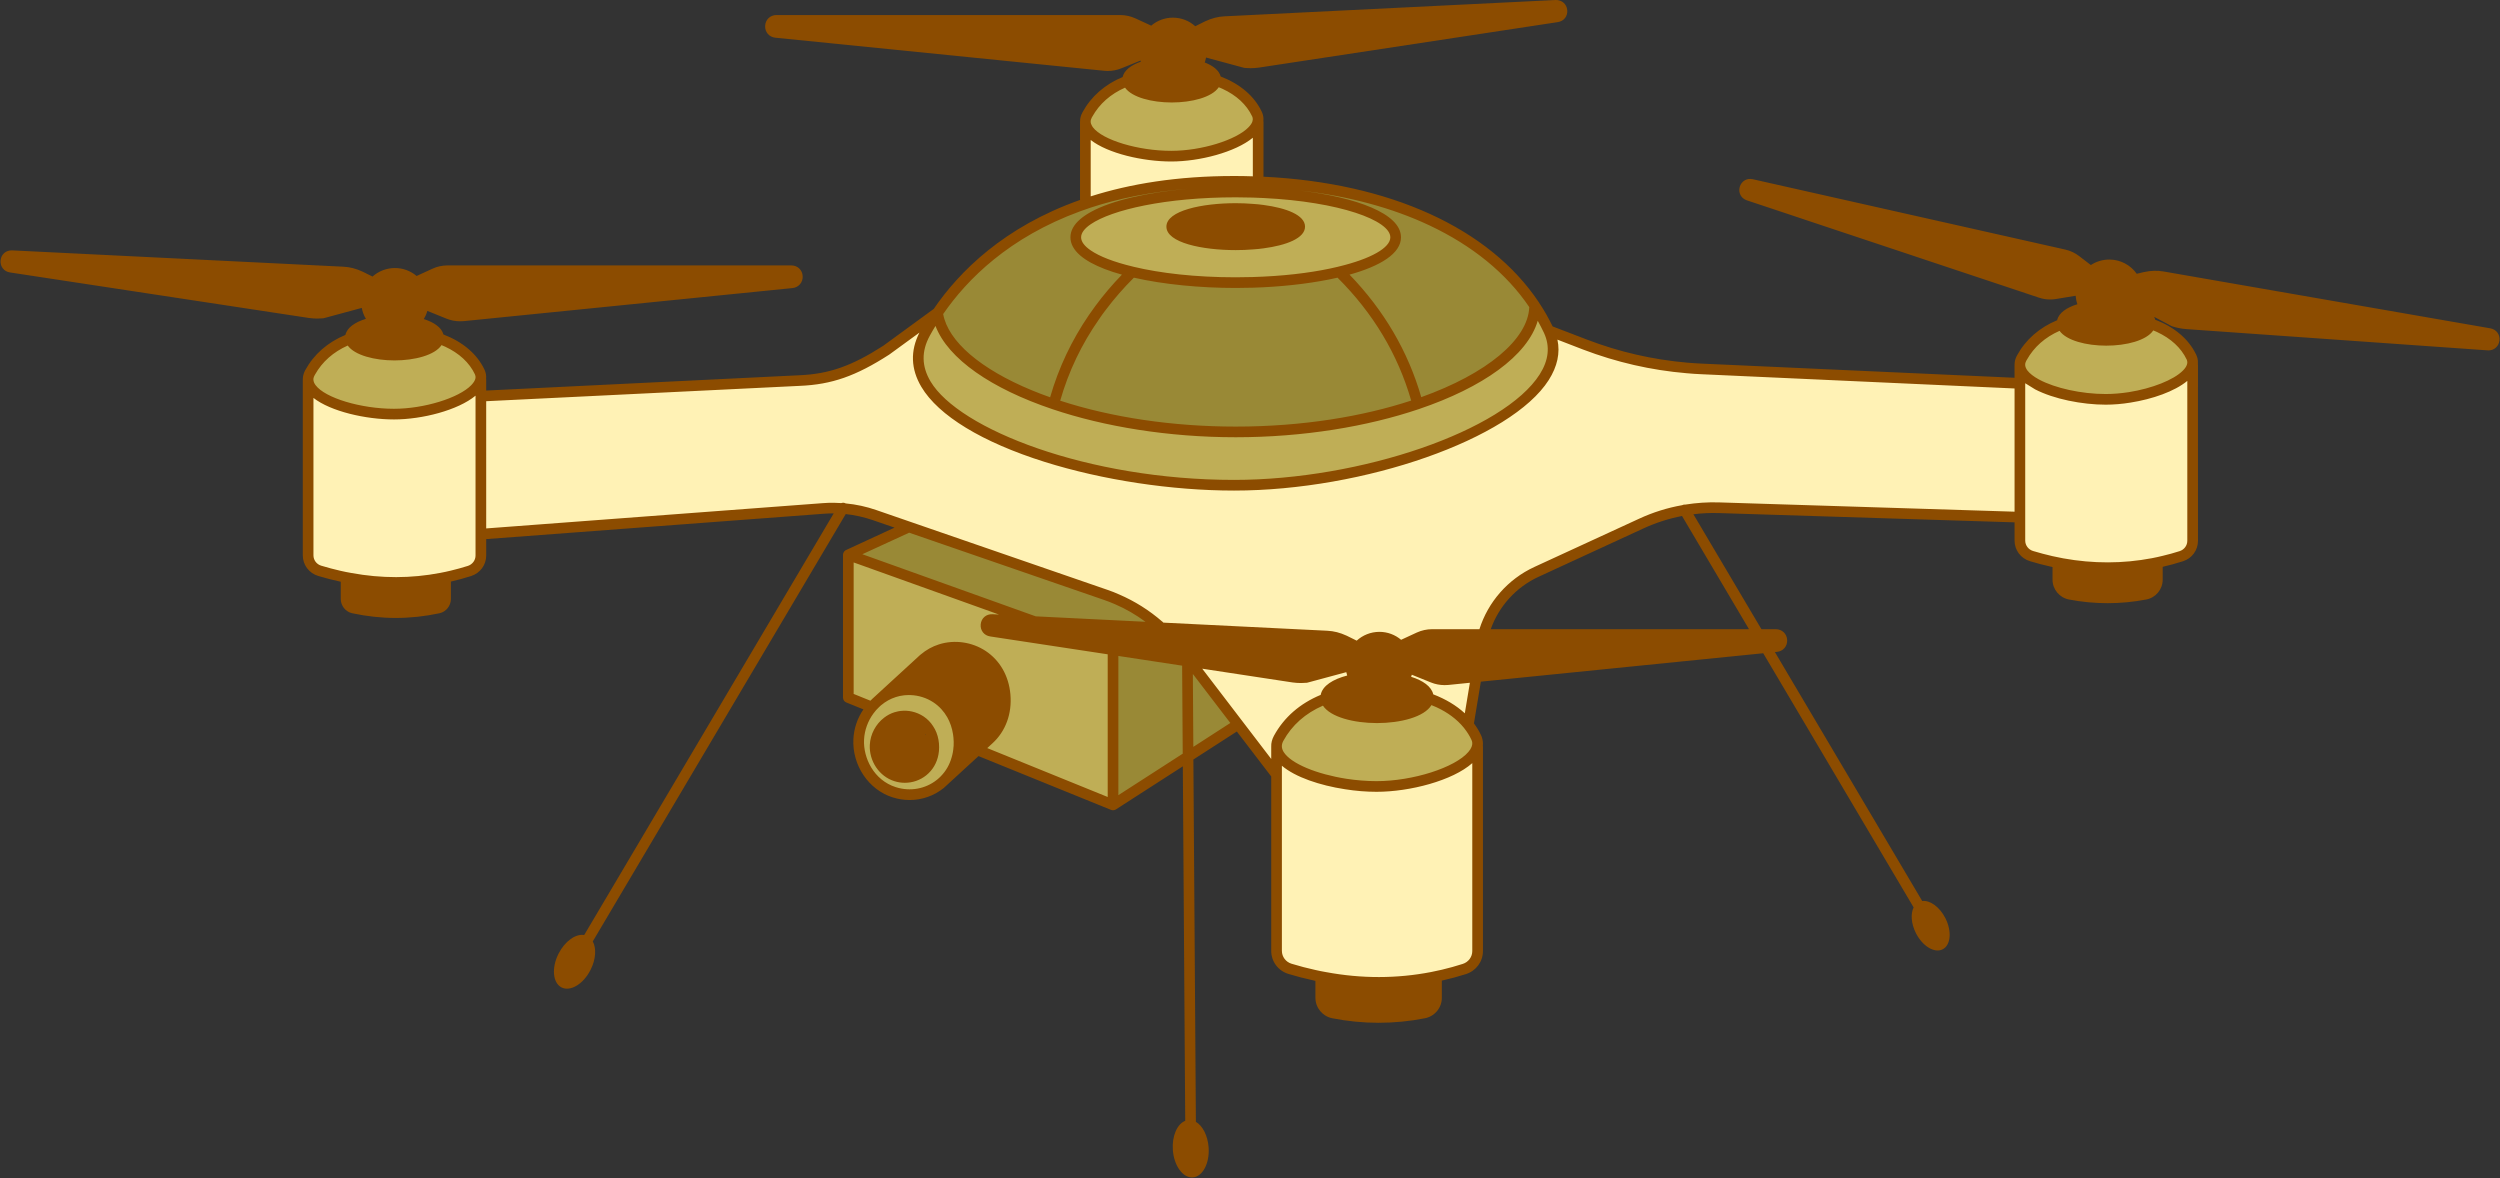
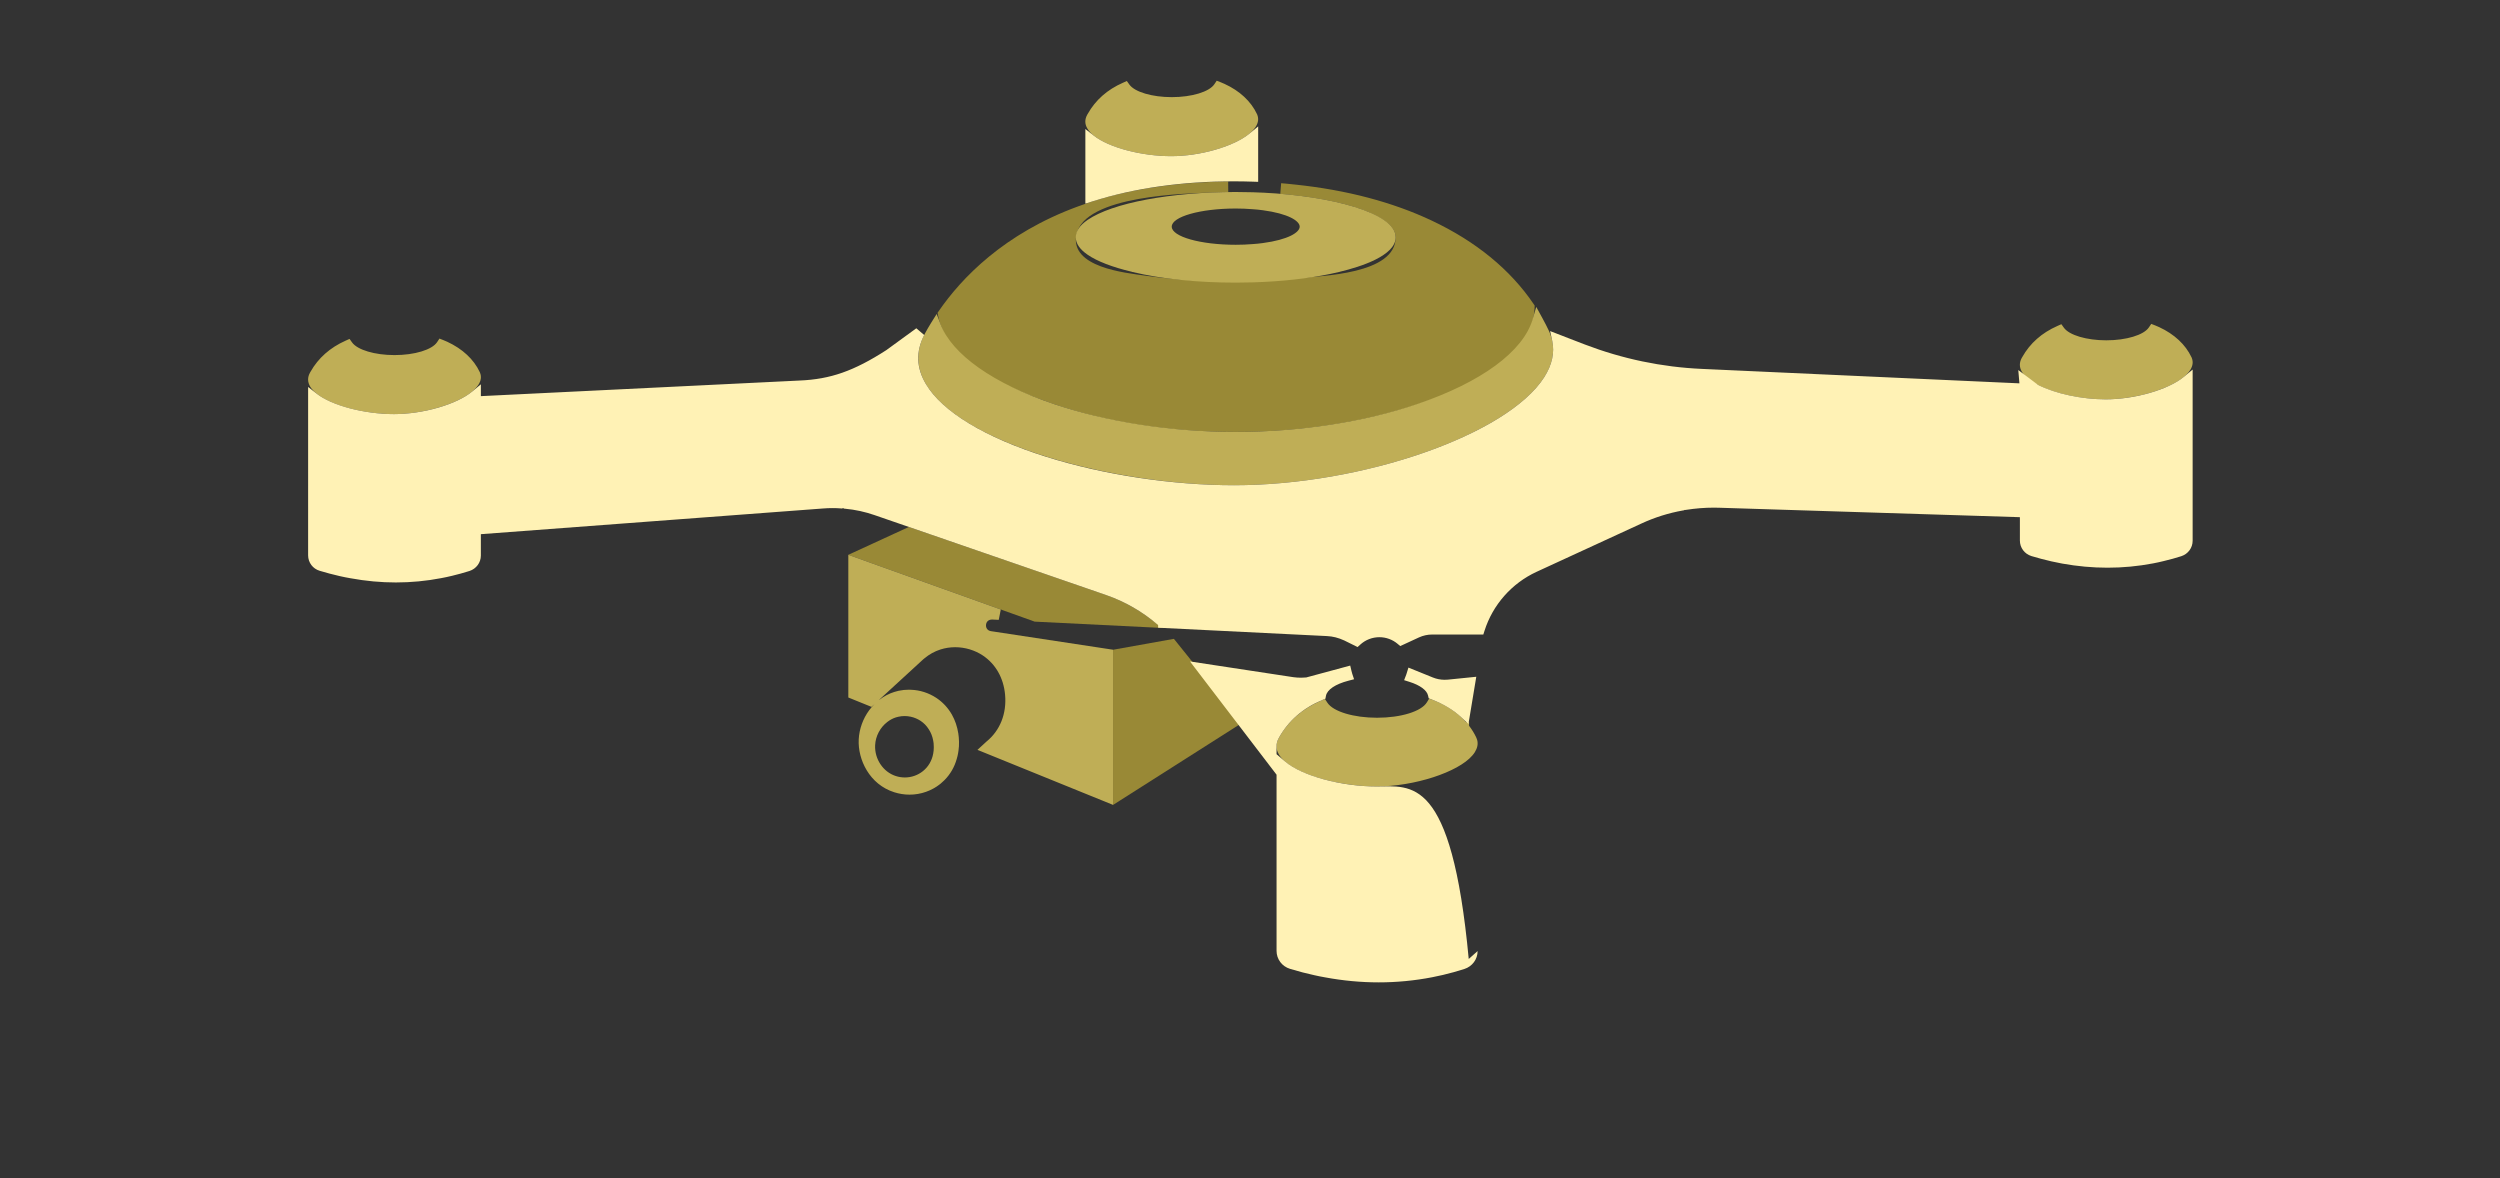
<svg xmlns="http://www.w3.org/2000/svg" height="221.0" preserveAspectRatio="xMidYMid meet" version="1.0" viewBox="-0.1 -0.0 468.9 221.0" width="468.9" zoomAndPan="magnify">
  <rect x="-0.1" y="-0.0" width="468.9" height="221.0" fill="#333333" stroke="none" />
  <g id="change1_1">
    <path d="M220.077,119.822l12.707,15.807l-24.123,15.345v-29.108 L220.077,119.822z M215.336,115.817c-2.449-1.815-5.146-3.239-8.02-4.232 l-36.949-12.75l-11.37,5.231l34.966,12.526l24.023,1.191L215.336,115.817z M287.561,57.041c-4.38-6.47-10.81-11.74-19.11-15.66 c-7.37-3.48-15.99-5.75-25.61-6.76c-0.5-0.05-1.01-0.11-1.53-0.16 c-0.37-0.03-0.74-0.07-1.12-0.1l-0.16,2 c0.36,0.03,0.72,0.06,1.09,0.09l1.52,0.16 c5.78,0.65,10.54,1.75,13.85,3.12c3.31,1.38,5.18,3.03,5.18,4.78 c0,6.945-13.903,7.218-18.427,7.674c-9.481,0.955-19.082,0.846-28.522-0.482 c-3.863-0.543-14.075-1.57-12.952-7.607c1.404-7.549,20.788-7.811,26.09-8.005 c0.001-0,1.261-0.05,1.261-0.05c0.38-0.01,0.77-0.01,1.15-0.02 l-0.02-2c-0.4,0-0.8,0.01-1.19,0.02c-0.42,0.02-0.85,0.03-1.27,0.05 c-4.34,0.14-8.5,0.54-12.45,1.19c-3.95,0.65-7.69,1.55-11.19,2.71 c-0.69,0.24-1.37,0.47-2.02,0.71c-13.95,5.1-21.92,13.49-26.15,19.63 l-0.24,0.34l0.08,0.41c1.646,9.059,13.681,13.917,21.243,16.541 c11.093,3.849,22.897,5.389,34.607,5.389c12.387,0,24.858-1.81,36.545-5.996 c7.654-2.742,19.223-7.763,19.515-17.373c0-0.001,0.01-0.331,0.01-0.331 L287.561,57.041z" fill="#998936" />
  </g>
  <g id="change2_1">
    <path d="M290.421,62.076c1.286,2.799,0.987,5.716-0.886,8.67 c-6.855,10.795-34.039,20.264-58.174,20.264c-22.468,0-51.051-7.618-57.79-18.959 c-1.85-3.128-1.907-6.336-0.169-9.538c0.341-0.621,0.701-1.257,1.111-1.913 l1.069-1.71l0.714,1.886c2.163,5.714,9.928,11.188,21.304,15.016 c9.982,3.365,22.082,5.218,34.071,5.218c11.996,0,24.092-1.86,34.059-5.237 c11.98-4.053,19.865-9.846,21.632-15.893l0.678-2.319l1.159,2.119 c0.457,0.835,0.842,1.585,1.177,2.293L290.421,62.076z M185.77,118.381 l22.891,3.48v29.104l-25.429-10.322l1.671-1.538 c2.576-2.081,3.83-5.267,3.511-8.805c-0.282-3.139-1.77-5.755-4.189-7.368 c-1.502-0.993-3.339-1.542-5.169-1.542c-0.946,0-1.872,0.143-2.752,0.423 c-1.1,0.347-2.125,0.916-3.05,1.693l-0.167,0.133l-8.29,7.611h0.041 c0.848-0.656,1.782-1.147,2.78-1.463c0.253-0.085,0.532-0.153,0.81-0.22 c0.649-0.14,1.298-0.208,1.952-0.208c0.136,0,0.272,0.002,0.407,0.017 c1.64,0.051,3.306,0.581,4.743,1.529c1.201,0.8,2.178,1.852,2.908,3.128 c0.599,1.062,1.001,2.245,1.2,3.523c0.034,0.239,0.066,0.476,0.088,0.712 c0.054,0.578,0.065,1.154,0.032,1.711l-0.004,0.066c0,0-0.016,0.104-0.019,0.126 c-0.047,0.741-0.177,1.47-0.388,2.167c-0.425,1.522-1.196,2.863-2.286,3.964 l-0.074,0.073l-0.723,0.655c-1.624,1.299-3.67,2.014-5.762,2.014 c-0.976,0-1.948-0.152-2.887-0.453c-4.617-1.464-6.843-6.095-6.654-9.912 c0.098-1.936,0.791-3.872,1.953-5.453c0.317-0.435,0.675-0.835,1.054-1.205 l-0.153,0.144l-0.464,0.414l-4.341-1.757v-26.754l28.598,10.25l-0.385,1.94 c0,0-1.242-0.06-1.243-0.06c-0.66,0-1.086,0.391-1.144,0.995 C184.778,117.808,185.161,118.295,185.77,118.381z M164.04,139.76 c-0.129,2.604,1.508,5.043,3.893,5.798c0.542,0.175,1.108,0.263,1.688,0.263 c1.225,0,2.423-0.419,3.375-1.181c1.015-0.813,1.683-1.945,1.932-3.272 c0.077-0.385,0.113-0.775,0.113-1.206c0-0.203-0.009-0.415-0.027-0.627 l-0.003-0.104c-0.014-0.111-0.039-0.301-0.074-0.49 c-0.148-0.831-0.436-1.562-0.853-2.177c-0.395-0.632-0.899-1.146-1.52-1.562 c-0.557-0.366-1.178-0.629-1.839-0.774c-0.387-0.084-0.779-0.127-1.163-0.127 c-0.196,0-0.392,0.011-0.587,0.033c-0.204,0.018-0.377,0.049-0.551,0.094 c-0.185,0.042-0.333,0.073-0.48,0.122c-0.575,0.181-1.115,0.469-1.621,0.861 C164.975,136.444,164.123,138.068,164.04,139.76z M410.995,67.135l-0.06-0.132 c-1.124-2.378-3.221-4.332-6.071-5.653c-0.237-0.107-0.483-0.215-0.73-0.311 l-0.747-0.291l-0.446,0.665c-0.956,1.423-4.241,2.417-7.989,2.417 c-3.684,0-6.952-0.971-7.947-2.362l-0.474-0.661l-0.743,0.328 c-2.925,1.29-5.14,3.248-6.584,5.822c-0.046,0.068-0.087,0.138-0.111,0.186 c-0.472,0.869-0.46,1.74,0.023,2.57c0.054,0.097,0.113,0.186,0.177,0.278 l0.077,0.11c0.522,0.677,1.33,1.318,2.4,1.906l0.182,0.096 c3.191,1.699,8.259,2.797,12.91,2.797c5.835,0,12.651-2.113,15.187-4.703 c0.26-0.26,0.475-0.524,0.662-0.817 C411.186,68.617,411.279,67.883,410.995,67.135z M276.787,138.328 c-0.354-0.759-0.808-1.499-1.35-2.203l-0.007-0.664h-0.538 c-1.33-1.505-3.06-2.756-5.165-3.729c-0.328-0.147-0.656-0.294-1.005-0.421 l-0.772-0.281l-0.426,0.704c-1.025,1.699-4.868,2.887-9.344,2.887 c-4.395,0-8.226-1.159-9.313-2.818l-0.462-0.705l-0.772,0.336 c-3.534,1.535-6.195,3.907-7.872,6.985l-0.104,0.178l-0.02,0.054 c-0.461,0.952-0.418,1.908,0.099,2.788l0.047,0.087l0.028,0.042 c2.203,3.556,11.225,5.943,18.27,5.943c7.056,0,15.29-2.666,17.974-5.812 c0.176-0.202,0.34-0.417,0.466-0.62c0.492-0.792,0.639-1.567,0.436-2.302 C276.906,138.597,276.841,138.435,276.787,138.328z M204.091,24.482 c1.995,2.651,8.943,4.809,15.49,4.809c5.846,0,12.663-2.114,15.187-4.703 c0.261-0.261,0.476-0.526,0.661-0.817c0.476-0.762,0.57-1.496,0.287-2.244 l-0.06-0.132c-1.125-2.391-3.223-4.345-6.07-5.654 c-0.236-0.107-0.484-0.215-0.731-0.312l-0.747-0.292l-0.447,0.666 c-0.957,1.423-4.242,2.417-7.99,2.417c-3.684,0-6.951-0.971-7.947-2.362 l-0.473-0.661l-0.744,0.328c-2.924,1.289-5.14,3.247-6.584,5.822 c-0.048,0.07-0.09,0.142-0.111,0.185c-0.477,0.876-0.46,1.752,0.035,2.574 C203.918,24.235,204.003,24.364,204.091,24.482z M201.671,44.511 c0-1.159,0.752-2.261,2.235-3.275c4.632-3.174,15.53-5.225,27.765-5.225 c1.1,0,2.179,0.02,3.238,0.05c0.692,0.021,1.362,0.041,2.032,0.082 c12.283,0.604,24.729,3.672,24.729,8.368c0,3.44-6.564,5.526-10.478,6.463 l-0.064,0.025l-0.085,0.014c-4.046,0.972-8.928,1.618-14.115,1.867 c-0.658,0.04-1.328,0.06-2.019,0.081c-1.06,0.03-2.14,0.05-3.239,0.05 c-7.227,0-13.926-0.691-19.374-1.998l-0.071-0.018l-0.068-0.027 c-3.629-0.859-6.48-1.962-8.254-3.184 C202.423,46.772,201.671,45.67,201.671,44.511z M243.671,42.511 c0-1.075-2.141-2.443-6.922-3.079c-0.663-0.092-1.309-0.157-1.927-0.193 c-1.015-0.085-2.066-0.128-3.151-0.128c-6.617,0-12,1.525-12,3.4 s5.383,3.4,12,3.4c1.085,0,2.137-0.042,3.125-0.126 c0.644-0.038,1.29-0.103,1.947-0.194 C241.53,44.954,243.671,43.586,243.671,42.511z M89.901,69.829l-0.025-0.054 c-1.119-2.378-3.216-4.336-6.072-5.665c-0.235-0.106-0.481-0.213-0.727-0.31 l-0.753-0.296l-0.446,0.675c-0.943,1.426-4.227,2.422-7.986,2.422 c-3.685,0-6.957-0.976-7.956-2.372l-0.475-0.664l-0.746,0.333 c-2.916,1.301-5.128,3.263-6.577,5.833c-0.031,0.048-0.062,0.104-0.101,0.176 c-0.479,0.865-0.469,1.739,0.049,2.629c0.063,0.101,0.14,0.214,0.213,0.313 c1.981,2.659,8.935,4.823,15.502,4.823c5.852,0,12.669-2.119,15.205-4.73 c0.238-0.251,0.446-0.508,0.622-0.771c0.505-0.77,0.602-1.543,0.303-2.258 L89.901,69.829z" fill="#BFAE56" />
  </g>
  <g id="change3_1">
-     <path d="M411.151,69.312v32.119c0,1.319-0.857,2.481-2.135,2.892 c-1.038,0.333-2.133,0.637-3.256,0.901c-0.672,0.171-1.351,0.314-2.038,0.448 c-2.805,0.535-5.674,0.806-8.531,0.806c-2.802,0-5.66-0.26-8.498-0.773 c-0.675-0.123-1.358-0.265-2.041-0.418c-1.323-0.306-2.577-0.638-3.731-0.988 c-1.301-0.403-2.17-1.571-2.17-2.907v-4.388l-56.421-1.772 c-0.334-0.011-0.667-0.016-1-0.016c-1.687,0-3.435,0.14-5.195,0.415l-0.129,0.021 l-0.131-0.014l-0.146,0.082l-0.144,0.019c-2.696,0.475-5.325,1.3-7.814,2.452 l-19.672,9.061c-4.658,2.152-8.218,6.185-9.765,11.063l-0.221,0.698h-9.612 c-0.831,0-1.681,0.187-2.455,0.54l-3.515,1.626l-0.487-0.412 c-0.955-0.809-2.17-1.254-3.423-1.254c-1.33,0-2.604,0.493-3.586,1.39 l-0.505,0.46l-2.493-1.233c-1.128-0.516-2.144-0.774-3.263-0.827l-31.653-1.567 l-0.005-0.496c-2.918-2.513-6.215-4.413-9.801-5.65l-43.37-14.97 c-1.794-0.624-3.649-1.027-5.515-1.2l-0.21-0.019l-0.184-0.103l-0.212,0.082 l-0.21-0.018c-0.518-0.041-1.037-0.06-1.558-0.06 c-0.57,0-1.165,0.023-1.767,0.07l-64.197,4.821v4.012 c0,1.314-0.856,2.476-2.13,2.891c-1.192,0.371-2.254,0.665-3.26,0.902 c-0.686,0.164-1.364,0.318-2.053,0.441c-2.783,0.536-5.645,0.81-8.494,0.81 c-2.811,0-5.679-0.266-8.523-0.791c-0.661-0.11-1.349-0.253-2.037-0.407 c-1.29-0.296-2.543-0.629-3.732-0.989c-1.296-0.387-2.17-1.552-2.17-2.897 V72.574l1.618,1.271c2.822,2.217,8.917,3.826,14.492,3.826 c5.447,0,11.746-1.818,14.651-4.229l1.639-1.36v2.217l59.801-2.927 c5.765-0.242,10.166-1.787,16.247-5.702l5.623-4.097l1.48,1.262 c-1.596,3.136-1.488,6.151,0.329,9.216c3.078,5.179,11.09,10.019,22.56,13.626 c10.793,3.39,23.634,5.334,35.23,5.334c24.126,0,51.312-9.47,58.176-20.267 c1.473-2.319,1.977-4.617,1.496-6.832l-0.393-1.813l6.521,2.519 c7.063,2.701,14.447,4.24,21.944,4.574l59.556,2.709l-0.212-2.494l3.695,2.773 c3.233,1.654,8.212,2.721,12.717,2.721c5.447,0,11.745-1.818,14.651-4.229 L411.151,69.312z M258.081,147.511c-6.63,0-13.982-2-17.103-4.651l-1.647-1.4v3.847 v33.035c0,1.562,1.017,2.919,2.531,3.377c1.638,0.495,3.126,0.885,4.54,1.188 c0.688,0.154,1.367,0.298,2.036,0.408c3.353,0.624,6.735,0.939,10.057,0.939 c3.358,0,6.732-0.323,10.026-0.962c0.684-0.133,1.358-0.275,2.04-0.438 c1.39-0.329,2.734-0.703,3.992-1.109c1.487-0.473,2.487-1.824,2.487-3.363 v-37.48l-1.665,1.483C272.149,145.259,264.552,147.511,258.081,147.511z M267.746,130.453l0.118,0.52l0.498,0.191c2.23,0.856,4.114,1.987,5.599,3.361 l1.362,1.26l1.468-8.852l-5.339,0.541c-0.2,0.018-0.399,0.026-0.591,0.026 c-0.758,0-1.519-0.147-2.205-0.427l-4.59-1.859l-0.321,1.041 c-0.033,0.109-0.065,0.218-0.107,0.326l-0.381,0.992l1.014,0.32 C266.25,128.519,267.517,129.451,267.746,130.453z M239.719,138.48 c1.771-3.251,4.555-5.682,8.275-7.225l0.501-0.208l0.1-0.533 c0.216-1.163,1.761-2.2,4.238-2.845l1.036-0.27l-0.34-1.016 c-0.06-0.179-0.102-0.358-0.146-0.544l-0.237-1.004l-8.252,2.229 c-0.321,0.027-0.652,0.046-0.974,0.046c-0.467,0-0.957-0.034-1.439-0.098 l-19.39-2.953l16.24,21.246l-0.001-5.309 C239.308,139.51,239.44,138.998,239.719,138.48z M231.361,34.011 c1.168,0,2.337,0.02,3.485,0.06l1.035,0.036V23.706l-1.637,1.354 c-2.917,2.412-9.221,4.23-14.663,4.23c-5.576,0-11.671-1.609-14.493-3.826 l-1.618-1.271v14.004l1.303-0.415C212.636,35.28,221.581,34.011,231.361,34.011z" fill="#FFF2B5" />
+     <path d="M411.151,69.312v32.119c0,1.319-0.857,2.481-2.135,2.892 c-1.038,0.333-2.133,0.637-3.256,0.901c-0.672,0.171-1.351,0.314-2.038,0.448 c-2.805,0.535-5.674,0.806-8.531,0.806c-2.802,0-5.66-0.26-8.498-0.773 c-0.675-0.123-1.358-0.265-2.041-0.418c-1.323-0.306-2.577-0.638-3.731-0.988 c-1.301-0.403-2.17-1.571-2.17-2.907v-4.388l-56.421-1.772 c-0.334-0.011-0.667-0.016-1-0.016c-1.687,0-3.435,0.14-5.195,0.415l-0.129,0.021 l-0.131-0.014l-0.146,0.082l-0.144,0.019c-2.696,0.475-5.325,1.3-7.814,2.452 l-19.672,9.061c-4.658,2.152-8.218,6.185-9.765,11.063l-0.221,0.698h-9.612 c-0.831,0-1.681,0.187-2.455,0.54l-3.515,1.626l-0.487-0.412 c-0.955-0.809-2.17-1.254-3.423-1.254c-1.33,0-2.604,0.493-3.586,1.39 l-0.505,0.46l-2.493-1.233c-1.128-0.516-2.144-0.774-3.263-0.827l-31.653-1.567 l-0.005-0.496c-2.918-2.513-6.215-4.413-9.801-5.65l-43.37-14.97 c-1.794-0.624-3.649-1.027-5.515-1.2l-0.21-0.019l-0.184-0.103l-0.212,0.082 l-0.21-0.018c-0.518-0.041-1.037-0.06-1.558-0.06 c-0.57,0-1.165,0.023-1.767,0.07l-64.197,4.821v4.012 c0,1.314-0.856,2.476-2.13,2.891c-1.192,0.371-2.254,0.665-3.26,0.902 c-0.686,0.164-1.364,0.318-2.053,0.441c-2.783,0.536-5.645,0.81-8.494,0.81 c-2.811,0-5.679-0.266-8.523-0.791c-0.661-0.11-1.349-0.253-2.037-0.407 c-1.29-0.296-2.543-0.629-3.732-0.989c-1.296-0.387-2.17-1.552-2.17-2.897 V72.574l1.618,1.271c2.822,2.217,8.917,3.826,14.492,3.826 c5.447,0,11.746-1.818,14.651-4.229l1.639-1.36v2.217l59.801-2.927 c5.765-0.242,10.166-1.787,16.247-5.702l5.623-4.097l1.48,1.262 c-1.596,3.136-1.488,6.151,0.329,9.216c3.078,5.179,11.09,10.019,22.56,13.626 c10.793,3.39,23.634,5.334,35.23,5.334c24.126,0,51.312-9.47,58.176-20.267 c1.473-2.319,1.977-4.617,1.496-6.832l-0.393-1.813l6.521,2.519 c7.063,2.701,14.447,4.24,21.944,4.574l59.556,2.709l-0.212-2.494l3.695,2.773 c3.233,1.654,8.212,2.721,12.717,2.721c5.447,0,11.745-1.818,14.651-4.229 L411.151,69.312z M258.081,147.511c-6.63,0-13.982-2-17.103-4.651l-1.647-1.4v3.847 v33.035c0,1.562,1.017,2.919,2.531,3.377c1.638,0.495,3.126,0.885,4.54,1.188 c0.688,0.154,1.367,0.298,2.036,0.408c3.353,0.624,6.735,0.939,10.057,0.939 c3.358,0,6.732-0.323,10.026-0.962c0.684-0.133,1.358-0.275,2.04-0.438 c1.39-0.329,2.734-0.703,3.992-1.109c1.487-0.473,2.487-1.824,2.487-3.363 l-1.665,1.483C272.149,145.259,264.552,147.511,258.081,147.511z M267.746,130.453l0.118,0.52l0.498,0.191c2.23,0.856,4.114,1.987,5.599,3.361 l1.362,1.26l1.468-8.852l-5.339,0.541c-0.2,0.018-0.399,0.026-0.591,0.026 c-0.758,0-1.519-0.147-2.205-0.427l-4.59-1.859l-0.321,1.041 c-0.033,0.109-0.065,0.218-0.107,0.326l-0.381,0.992l1.014,0.32 C266.25,128.519,267.517,129.451,267.746,130.453z M239.719,138.48 c1.771-3.251,4.555-5.682,8.275-7.225l0.501-0.208l0.1-0.533 c0.216-1.163,1.761-2.2,4.238-2.845l1.036-0.27l-0.34-1.016 c-0.06-0.179-0.102-0.358-0.146-0.544l-0.237-1.004l-8.252,2.229 c-0.321,0.027-0.652,0.046-0.974,0.046c-0.467,0-0.957-0.034-1.439-0.098 l-19.39-2.953l16.24,21.246l-0.001-5.309 C239.308,139.51,239.44,138.998,239.719,138.48z M231.361,34.011 c1.168,0,2.337,0.02,3.485,0.06l1.035,0.036V23.706l-1.637,1.354 c-2.917,2.412-9.221,4.23-14.663,4.23c-5.576,0-11.671-1.609-14.493-3.826 l-1.618-1.271v14.004l1.303-0.415C212.636,35.28,221.581,34.011,231.361,34.011z" fill="#FFF2B5" />
  </g>
  <g id="change4_1">
-     <path d="M466.981,61.581l-61.26-10.66 c-1.23-0.21-2.38-0.18-3.76,0.12l-1.29,0.31 c-1.15-1.62-3.03-2.67-5.15-2.67c-1.28,0-2.47,0.38-3.46,1.03 l-2.25-1.72c-0.73-0.56-1.6-0.96-2.5-1.17l-58.68-13.21 c-1.1-0.25-2.12,0.37-2.43,1.46c-0.3,1.09,0.26,2.14,1.33,2.5 l54.84,18.27c0.65,0.22,1.35,0.33,2.04,0.33 c0.35,0,0.7-0.03,1.05-0.08l3.75-0.62c0.04,0.55,0.15,1.09,0.33,1.59 c-2.01,0.61-3.5,1.62-3.8,3c-3.32,1.38-5.9,3.62-7.53,6.61 c-0.26,0.47-0.4,0.94-0.44,1.41c-0.02,0.14-0.02,0.27-0.02,0.41 v2.36l-58.6-2.65c-0.93-0.04-1.85-0.1-2.77-0.18 c-6.46-0.56-12.8-2.01-18.86-4.34l-6.41-2.46 c-0.73-1.52-1.56-2.98-2.5-4.39c-0.03-0.06-0.06-0.11-0.1-0.16 c-9.25-13.86-27.9-22.39-51.63-23.53V22.881c0-0.07-0.01-0.14-0.02-0.2 c0-0.01,0-0.01,0-0.01c0.06-0.58-0.04-1.15-0.3-1.7 c-1.39-2.96-4.09-5.23-7.71-6.62c-0.3-1.15-1.43-2.03-2.99-2.63 c0.1-0.3,0.19-0.61,0.24-0.93l7.1,1.92 c0.05,0.01,0.11,0.03,0.16,0.03c0.36,0.03,0.71,0.05,1.06,0.05 c0.53,0,1.06-0.04,1.59-0.11l56.05-8.53 c1.15-0.16,1.9-1.11,1.79-2.26c-0.11-1.15-1.03-1.92-2.18-1.89 L229.571,3.061c-1.24,0.06-2.36,0.35-3.64,0.94l-1.85,0.92 c-1.12-1.01-2.59-1.61-4.19-1.61c-1.55,0-2.97,0.56-4.07,1.5 l-2.95-1.36c-0.89-0.41-1.88-0.63-2.86-0.63h-64.47 c-1.18,0-2.07,0.85-2.13,2.02c-0.06,1.18,0.75,2.11,1.91,2.23 l61.65,6.2c0.23,0.03,0.45,0.04,0.68,0.04c0.88,0,1.76-0.17,2.58-0.5 l3.58-1.45c0.01,0.07,0.03,0.14,0.06,0.21 c-1.81,0.63-3.12,1.59-3.41,2.87c-3.32,1.39-5.9,3.63-7.53,6.62 c-0.33,0.6-0.48,1.21-0.46,1.82v14.62 c-14.29,5.05-22.67,13.46-27.44,20.44l-9.48,6.92 c-5.88,3.78-10.13,5.28-15.7,5.52l-58.76,2.87v-2 c0-0.08-0.01-0.15-0.02-0.22c0.06-0.57-0.04-1.13-0.29-1.68 c-1.39-2.96-4.09-5.23-7.71-6.62c-0.34-1.31-1.77-2.28-3.69-2.89 c0.29-0.47,0.52-0.98,0.67-1.53l3.58,1.45c0.81,0.33,1.69,0.5,2.58,0.5 c0.22,0,0.45-0.01,0.68-0.03l61.64-6.2 c1.17-0.12,1.97-1.06,1.92-2.23c-0.06-1.17-0.96-2.02-2.13-2.02 H83.851c-0.98,0-1.97,0.21-2.87,0.63l-2.94,1.35 c-1.1-0.93-2.52-1.49-4.07-1.49c-1.61,0-3.09,0.61-4.2,1.6 l-1.86-0.92c-1.26-0.58-2.38-0.87-3.63-0.93L2.181,46.961 c-1.15-0.05-2.07,0.73-2.17,1.88c-0.11,1.15,0.64,2.1,1.77,2.26 l56.08,8.54c0.52,0.07,1.05,0.11,1.57,0.11 c0.36,0,0.71-0.02,1.06-0.05c0.06-0.01,0.11-0.02,0.17-0.03 l7.09-1.92c0.14,0.74,0.4,1.43,0.78,2.05 c-2.03,0.62-3.54,1.64-3.85,3.02c-3.32,1.38-5.9,3.62-7.53,6.61 c-0.25,0.47-0.4,0.94-0.44,1.41v0.04c-0.02,0.13-0.02,0.24-0.02,0.36 c0,0.01,0,0.01,0,0.01V104.161c0,1.78,1.16,3.34,2.88,3.86 c1.42,0.43,2.83,0.79,4.24,1.09v3.22c0,1.29,0.91,2.43,2.16,2.69 c2.71,0.58,5.44,0.88,8.17,0.88c2.73,0,5.47-0.3,8.18-0.88 c1.25-0.26,2.15-1.4,2.15-2.69v-3.25c1.27-0.29,2.53-0.64,3.79-1.04 c1.69-0.54,2.83-2.08,2.83-3.84v-3.09l63.27-4.75 c0.64-0.05,1.27-0.07,1.91-0.07l-46.8,79.08 c-1.6-0.27-3.62,1.16-4.81,3.5c-1.35,2.65-1.09,5.49,0.56,6.33 c1.66,0.84,4.1-0.63,5.44-3.29c1.01-1.98,1.12-4.06,0.42-5.34 l47.44-80.15c1.73,0.18,3.43,0.57,5.1,1.14l4.06,1.4l-8.98,4.15 l-0.11,0.05c-0.05,0.02-0.11,0.05-0.16,0.09 c-0.02,0.01-0.04,0.03-0.05,0.04c-0.03,0.02-0.05,0.04-0.07,0.07 c-0.05,0.04-0.1,0.09-0.12,0.15c-0.02,0.02-0.03,0.03-0.04,0.06 c-0.04,0.05-0.06,0.1-0.07,0.16c-0.05,0.11-0.07,0.22-0.07,0.34 v26.76c0,0.4,0.24,0.77,0.62,0.92l3.21,1.3 c-1.11,1.63-1.78,3.56-1.88,5.58c-0.24,4.9,2.85,9.49,7.36,10.92 c1.04,0.33,2.12,0.5,3.18,0.5c2.31,0,4.56-0.77,6.39-2.24 c0.05-0.04,0.11-0.09,0.16-0.14l0.79-0.73l5.59-5.13l24.86,10.09 c0.03,0.01,0.07,0.02,0.1,0.03c0.09,0.03,0.18,0.04,0.27,0.04 c0.19,0,0.38-0.05,0.55-0.16l0.01-0.01l1.52-0.98l11.01-7.09 l0.45,66.49c-1.51,0.59-2.51,2.86-2.32,5.47 c0.21,2.97,1.89,5.27,3.74,5.14c1.85-0.13,3.18-2.65,2.97-5.62 c-0.16-2.22-1.13-4.07-2.39-4.8l-0.47-67.96l8.15-5.25l6.45,8.43 v32.71c0,2,1.3,3.74,3.24,4.33c1.55,0.47,3.08,0.87,4.62,1.2 c0.14,0.04,0.29,0.07,0.43,0.1v3.18c0,1.86,1.33,3.47,3.16,3.83 c2.88,0.57,5.79,0.85,8.69,0.85c2.91,0,5.82-0.28,8.7-0.85 c1.83-0.36,3.16-1.97,3.16-3.83v-3.23 c1.52-0.34,3.02-0.74,4.52-1.22c1.91-0.61,3.19-2.34,3.19-4.32 v-38.34c0-0.07-0.01-0.14-0.02-0.2v-0.01 c0.01-0.13,0.02-0.26,0.02-0.39c0-0.25-0.03-0.5-0.09-0.75 c-0.05-0.27-0.14-0.53-0.26-0.79c-0.37-0.78-0.81-1.52-1.34-2.22 l1.3-7.83l52.96-5.33l28.21,47.67c-0.59,1.18-0.47,3.05,0.43,4.83 c1.24,2.45,3.49,3.81,5.01,3.03c1.53-0.77,1.76-3.38,0.52-5.83 c-1.07-2.12-2.89-3.41-4.35-3.23l-27.63-46.69l0.38-0.04 c1.17-0.11,1.97-1.05,1.92-2.22c-0.06-1.17-0.96-2.03-2.13-2.03 h-2.7l-12.76-21.56c1.59-0.2,3.19-0.27,4.79-0.22l55.45,1.74v3.42 c0,1.79,1.16,3.34,2.88,3.86c1.27,0.39,2.54,0.72,3.8,1 c0.15,0.04,0.29,0.07,0.44,0.1v2.37c0,1.82,1.3,3.38,3.08,3.72 c2.41,0.46,4.83,0.69,7.25,0.69c2.43,0,4.85-0.23,7.25-0.69 c1.79-0.34,3.08-1.9,3.08-3.72v-2.41 c1.27-0.29,2.53-0.64,3.79-1.04c1.7-0.53,2.83-2.08,2.83-3.84 V68.491c0-0.08-0.01-0.15-0.02-0.22c0.01-0.07,0.01-0.13,0.01-0.19 v-0.12c0.01-0.47-0.1-0.93-0.3-1.38 c-1.39-2.96-4.09-5.23-7.71-6.62c-0.05-0.18-0.11-0.36-0.2-0.53 l3.21,1.7c0.05,0.03,0.1,0.05,0.16,0.07 c0.83,0.27,1.7,0.45,2.59,0.52l56.56,3.99 c0.06,0,0.13,0.01,0.19,0.01c1.06,0,1.91-0.74,2.05-1.82 C468.841,62.751,468.121,61.781,466.981,61.581z M58.911,70.391 c0.03-0.05,0.05-0.1,0.08-0.14c1.35-2.41,3.44-4.24,6.13-5.44 c1.31,1.83,5.06,2.79,8.77,2.79c3.76,0,7.57-0.98,8.82-2.87 c0.23,0.09,0.46,0.19,0.68,0.29c2.6,1.21,4.54,2.97,5.58,5.18 c0.01,0.02,0.01,0.03,0.02,0.05c0.07,0.17,0.13,0.39,0.09,0.68 c-0.03,0.2-0.12,0.43-0.29,0.69c-0.14,0.21-0.31,0.42-0.51,0.63 c-2.31,2.38-8.81,4.42-14.48,4.42c-6.22,0-12.92-2.03-14.7-4.42 c-0.06-0.08-0.12-0.17-0.17-0.25c-0.2-0.35-0.28-0.68-0.24-1.02 C58.721,70.791,58.801,70.591,58.911,70.391z M89.091,104.201 c0,0.88-0.58,1.66-1.44,1.94c-1.06,0.33-2.12,0.63-3.18,0.88 c-0.67,0.16-1.33,0.31-2,0.43c-5.45,1.05-11.02,1.06-16.66,0.02 c-0.66-0.11-1.33-0.25-2-0.4c-1.22-0.28-2.44-0.6-3.66-0.97 c-0.87-0.26-1.46-1.04-1.46-1.94V74.631 c3.22,2.53,9.79,4.04,15.11,4.04c5.29,0,12-1.73,15.29-4.46V104.201z M268.021,42.281c8.03,3.79,14.42,8.97,18.71,15.32 c-0.24,6.05-7.92,12.48-20.26,16.89c-2.47-8.58-6.99-16.29-13.45-22.98 c5.76-1.6,9.65-3.96,9.65-7c0-4.5-8.48-7.49-18.91-8.77 C252.871,36.771,261.071,39.001,268.021,42.281z M264.581,75.131 c-9.04,2.97-20.34,4.88-32.91,4.88c-11.8,0-23.27-1.71-32.92-4.86 c1.57-5.48,4.01-10.6,7.31-15.31c0.39-0.58,0.8-1.16,1.24-1.72 c1.58-2.1,3.34-4.12,5.27-6.04c5.57,1.27,12.42,1.93,19.1,1.93 c1.07,0,2.14-0.02,3.21-0.05c0.67-0.02,1.33-0.05,2-0.08 c4.94-0.25,9.77-0.86,13.89-1.8C257.461,58.741,262.101,66.491,264.581,75.131z M236.881,37.141c14.25,0.7,23.79,4.19,23.79,7.37 c0,1.95-3.61,4.03-9.71,5.49c-0.05,0.02-0.1,0.03-0.15,0.04 c-3.79,0.91-8.52,1.58-13.93,1.84c-0.66,0.04-1.32,0.06-2,0.08 c-1.05,0.03-2.12,0.05-3.21,0.05c-7.6,0-14.18-0.78-19.14-1.97 c-0.05-0.01-0.1-0.02-0.15-0.04c-3.56-0.85-6.27-1.91-7.91-3.04 c-1.17-0.8-1.8-1.63-1.8-2.45s0.63-1.65,1.8-2.45 c3.94-2.7,14.03-5.05,27.2-5.05c1.09,0,2.16,0.02,3.21,0.05 C235.561,37.081,236.221,37.101,236.881,37.141z M234.881,33.071 c-1.16-0.04-2.34-0.06-3.52-0.06c-10.64,0-19.51,1.47-26.89,3.82 V26.251c3.22,2.53,9.79,4.04,15.11,4.04c5.3,0,12.01-1.74,15.3-4.46 V33.071z M204.691,22.011c0.02-0.04,0.05-0.09,0.08-0.13 c1.34-2.41,3.44-4.25,6.14-5.44c1.31,1.83,5.06,2.78,8.76,2.78 c3.76,0,7.55-0.97,8.82-2.86c0.23,0.09,0.46,0.19,0.68,0.29 c2.61,1.2,4.54,2.96,5.58,5.17c0.01,0.02,0.02,0.04,0.03,0.06 c0.11,0.29,0.2,0.72-0.2,1.36c-0.14,0.22-0.31,0.43-0.52,0.64 c-2.32,2.38-8.81,4.41-14.48,4.41c-6.21,0-12.9-2.03-14.69-4.41 c-0.06-0.08-0.12-0.17-0.17-0.26 C204.391,23.071,204.381,22.581,204.691,22.011z M202.471,39.641 c0.65-0.24,1.32-0.47,2-0.7c5.223-1.716,11.259-2.954,18.18-3.527 c-7.394,0.661-14.17,2.127-18.18,4.357c-0.77,0.43-1.44,0.88-2,1.37 c-1.15,1-1.8,2.13-1.8,3.37s0.65,2.37,1.8,3.37 c0.56,0.49,1.23,0.94,2,1.37c1.57,0.87,3.57,1.63,5.86,2.26 c-1.83,1.89-3.5,3.86-5.01,5.91c-0.4,0.54-0.79,1.08-1.16,1.63 c-3.26,4.76-5.71,9.93-7.3,15.46c-1.17-0.41-2.3-0.84-3.41-1.3 c-9.68-4-15.72-9.2-16.65-14.31C181.331,52.331,189.191,44.501,202.471,39.641z M174.281,62.991c0.33-0.6,0.68-1.22,1.08-1.86 c2.35,6.21,10.57,11.79,21.92,15.61c9.73,3.28,21.77,5.27,34.39,5.27 c12.66,0,24.67-2,34.38-5.29c11.91-4.03,20.35-9.99,22.27-16.56 c0.4,0.73,0.79,1.48,1.15,2.24c0.01,0.04,0.02,0.07,0.04,0.09 c1.14,2.48,0.86,5.07-0.82,7.72c-6.7,10.55-33.49,19.8-57.33,19.8 c-27.49,0-51.63-9.55-56.93-18.47C172.751,68.701,172.701,65.901,174.281,62.991z M178.761,139.921c-0.01,0.05-0.01,0.1-0.02,0.14 c-0.04,0.69-0.16,1.36-0.35,1.99c-0.38,1.36-1.07,2.57-2.04,3.55 l-0.04,0.04c-0.19,0.2-0.39,0.38-0.61,0.56 c-0.02,0.02-0.04,0.03-0.06,0.05c-2.15,1.72-5.03,2.25-7.72,1.39 c-4.13-1.31-6.13-5.48-5.96-8.91c0.09-1.79,0.73-3.51,1.76-4.91 c0.32-0.44,0.69-0.86,1.09-1.23l0.37-0.34h0.01 c0.8-0.67,1.72-1.19,2.73-1.51c0.24-0.08,0.49-0.14,0.74-0.2 c0.56-0.12,1.14-0.18,1.72-0.18c0.1,0,0.2,0,0.3,0.01 c1.52,0.05,3.01,0.52,4.3,1.37c1.08,0.72,1.95,1.67,2.59,2.79 c0.53,0.94,0.9,2.02,1.08,3.18c0.03,0.21,0.06,0.43,0.08,0.65 C178.781,138.891,178.791,139.411,178.761,139.921z M207.661,123.031v26.45 l-22.59-9.17l0.51-0.47l0.02-0.02l0.45-0.41c0,0,0-0.01,0.01-0.01 c2.45-2.24,3.68-5.54,3.35-9.19c-0.31-3.45-1.96-6.33-4.63-8.11 c-2.57-1.7-5.86-2.17-8.78-1.24c-1.24,0.39-2.39,1.04-3.39,1.88 c-0.05,0.04-0.1,0.08-0.15,0.12l-9,8.26 c-0.02,0.02-0.04,0.04-0.05,0.06c-0.09,0.07-0.17,0.16-0.26,0.24 l-3.14-1.27v-24.66l0.96,0.34l26.3,9.43l-1.24-0.06 c-1.17-0.05-2.08,0.74-2.19,1.9c-0.11,1.15,0.65,2.11,1.79,2.27 l22.03,3.35V123.031z M194.161,115.601l-32.52-11.65l8.78-4.04l36.57,12.62 c0.7,0.24,1.38,0.51,2.05,0.8c2.02,0.87,3.93,1.98,5.7,3.29 L194.161,115.601z M209.661,149.141v-26.11l11.96,1.82l0.11,16.51L209.661,149.141z M223.721,140.081l-0.09-13.67l7.03,9.19L223.721,140.081z M238.841,138.001 c-0.36,0.67-0.54,1.36-0.51,2.04v2.31l-12.94-16.93l16.94,2.58 c0.52,0.07,1.06,0.11,1.59,0.11c0.35,0,0.71-0.02,1.06-0.05 c0.06-0.01,0.12-0.02,0.17-0.03l7.26-1.96 c0.05,0.21,0.1,0.42,0.17,0.63c-2.65,0.69-4.65,1.91-4.97,3.63 C243.731,131.941,240.731,134.531,238.841,138.001z M240.561,139.041 c0.01-0.03,0.02-0.05,0.04-0.08c1.61-2.95,4.14-5.18,7.43-6.61 c1.41,2.15,5.8,3.27,10.15,3.27c4.41,0,8.86-1.15,10.2-3.37 c0.33,0.12,0.64,0.26,0.95,0.4c2.1,0.97,3.83,2.26,5.1,3.81 c0.01,0,0.01,0.01,0.01,0.01c0.04,0.05,0.09,0.11,0.13,0.17 c0.52,0.66,0.96,1.36,1.31,2.11c0.04,0.08,0.08,0.18,0.11,0.29 c0.1,0.36,0.09,0.85-0.32,1.51c-0.1,0.16-0.23,0.33-0.37,0.49 c-2.49,2.92-10.38,5.47-17.22,5.47c-1.87,0-3.79-0.16-5.63-0.44 c-5.54-0.86-10.43-2.84-11.79-5.03c-0.01-0.02-0.02-0.03-0.03-0.05 C240.251,140.341,240.221,139.711,240.561,139.041z M264.571,126.941 c0.05-0.13,0.09-0.26,0.13-0.39l3.58,1.45 c0.81,0.33,1.69,0.5,2.58,0.5c0.22,0,0.45-0.01,0.68-0.03l4.05-0.41 l-0.95,5.73c-1.6-1.48-3.6-2.67-5.92-3.56 C268.381,128.741,266.761,127.631,264.571,126.941z M276.041,178.381 c0,1.1-0.72,2.07-1.79,2.41c-1.3,0.42-2.61,0.78-3.92,1.09 c-0.67,0.16-1.33,0.3-2,0.43c-6.45,1.25-13.05,1.26-19.71,0.02 c-0.67-0.11-1.33-0.25-2-0.4c-1.49-0.32-2.98-0.72-4.47-1.17 c-1.09-0.33-1.82-1.31-1.82-2.42v-34.72 c2.52,2.15,7.13,3.69,11.84,4.41c2,0.32,4.02,0.48,5.91,0.48 c6.28,0,14.29-2.11,17.96-5.38V178.381z M327.941,118.011h-48.44 c1.54-4.31,4.76-7.9,9.02-9.85l19.67-9.07 c2.29-1.05,4.71-1.83,7.19-2.31L327.941,118.011z M377.751,95.971 l-55.39-1.74c-2.13-0.07-4.27,0.08-6.38,0.41 c-0.19-0.02-0.39,0.01-0.57,0.11c-2.78,0.49-5.49,1.34-8.06,2.53 l-19.67,9.06c-4.98,2.3-8.69,6.59-10.3,11.67h-8.88 c-0.98,0-1.97,0.22-2.87,0.63l-2.94,1.36 c-1.1-0.93-2.52-1.49-4.07-1.49c-1.64,0-3.14,0.63-4.26,1.65 l-1.88-0.93c-1.27-0.58-2.4-0.87-3.66-0.93l-30.7-1.52h-0.01 c0-0.01-0.02-0.02-0.02-0.02c-0.08-0.08-0.16-0.15-0.24-0.22 c-0.01,0-0.01,0-0.01,0c-2.4-2.08-5.11-3.79-8.02-5.04 c-0.71-0.32-1.44-0.61-2.18-0.86l-37-12.77l-6.37-2.2 c-1.87-0.65-3.8-1.07-5.75-1.25c-0.27-0.15-0.57-0.16-0.83-0.06 c-0.46-0.03-0.93-0.05-1.4-0.06c-0.01,0-0.01,0-0.02,0 c-0.68-0.01-1.37,0.02-2.06,0.07l-63.12,4.74V75.251l58.85-2.88 c5.96-0.25,10.48-1.83,16.74-5.86l5.67-4.13 c-1.74,3.42-1.62,6.84,0.36,10.18c3.21,5.4,11.42,10.39,23.12,14.07 c10.89,3.42,23.84,5.38,35.53,5.38c24.42,0,52-9.69,59.02-20.73 c1.62-2.55,2.17-5.09,1.63-7.58l4.79,1.85 c6.26,2.39,12.77,3.89,19.43,4.45c0.94,0.09,1.89,0.15,2.83,0.19 l58.69,2.67V95.971z M410.151,101.431c0,0.88-0.57,1.66-1.44,1.94 c-1.06,0.34-2.12,0.63-3.18,0.88c-0.67,0.17-1.33,0.31-2,0.44 c-5.45,1.04-11.02,1.05-16.66,0.03c-0.66-0.12-1.33-0.26-2-0.41 c-1.21-0.28-2.44-0.6-3.66-0.97c-0.87-0.27-1.46-1.05-1.46-1.95 V72.951v-1.071l1.86,1.151c3.51,1.82,8.81,2.87,13.25,2.87 c1.47,0,3.05-0.13,4.63-0.39c4.13-0.65,8.28-2.1,10.66-4.07V101.431z M404.451,62.261c2.61,1.21,4.54,2.97,5.58,5.17 c0.01,0.02,0.02,0.04,0.03,0.06c0.05,0.13,0.09,0.28,0.09,0.47 c0,0.24-0.07,0.53-0.29,0.89c-0.14,0.22-0.31,0.43-0.52,0.64 c-1.75,1.78-5.83,3.37-10.16,4.06c-1.44,0.22-2.91,0.35-4.32,0.35 c-4.62,0-9.51-1.12-12.44-2.68c-0.05-0.04-0.11-0.07-0.17-0.09 c-0.93-0.51-1.65-1.07-2.09-1.64c-0.06-0.09-0.12-0.17-0.17-0.26 c-0.2-0.35-0.28-0.67-0.24-1.01c0.03-0.19,0.11-0.39,0.22-0.6 c0.02-0.04,0.05-0.09,0.08-0.13c1.34-2.41,3.44-4.25,6.14-5.44 c1.31,1.83,5.06,2.78,8.76,2.78c3.76,0,7.55-0.97,8.82-2.86 C404.001,62.061,404.231,62.161,404.451,62.261z M234.881,38.241 c0.68,0.04,1.35,0.11,2,0.2c4.29,0.57,7.79,1.9,7.79,4.07 c0,2.17-3.5,3.5-7.79,4.07c-0.65,0.09-1.32,0.16-2,0.2 c-1.06,0.09-2.14,0.13-3.21,0.13c-6.26,0-13-1.38-13-4.4 c0-3.02,6.74-4.4,13-4.4C232.741,38.111,233.821,38.151,234.881,38.241z M176.011,139.431c-0.02-0.23-0.05-0.45-0.09-0.67 c-0.17-0.95-0.5-1.81-1.01-2.56c-0.45-0.72-1.06-1.34-1.79-1.83 c-0.67-0.44-1.41-0.75-2.18-0.92c-0.69-0.15-1.39-0.19-2.08-0.11 c-0.23,0.02-0.46,0.06-0.69,0.12c-0.18,0.04-0.36,0.08-0.54,0.14 c-0.7,0.22-1.34,0.57-1.92,1.02c-1.54,1.18-2.57,3.07-2.67,5.09 c-0.15,3.05,1.78,5.91,4.59,6.8c0.65,0.21,1.32,0.31,1.99,0.31 c1.44,0,2.85-0.48,4-1.4c1.21-0.97,2-2.32,2.29-3.87 c0.09-0.45,0.13-0.91,0.13-1.39c0-0.23-0.01-0.47-0.03-0.71 C176.011,139.441,176.011,139.441,176.011,139.431z M173.391,137.741l0.13,0.05 c0.03,0.04,0.05,0.08,0.07,0.13 C173.521,137.871,173.451,137.801,173.391,137.741z" fill="#8C4C00" />
-   </g>
+     </g>
</svg>